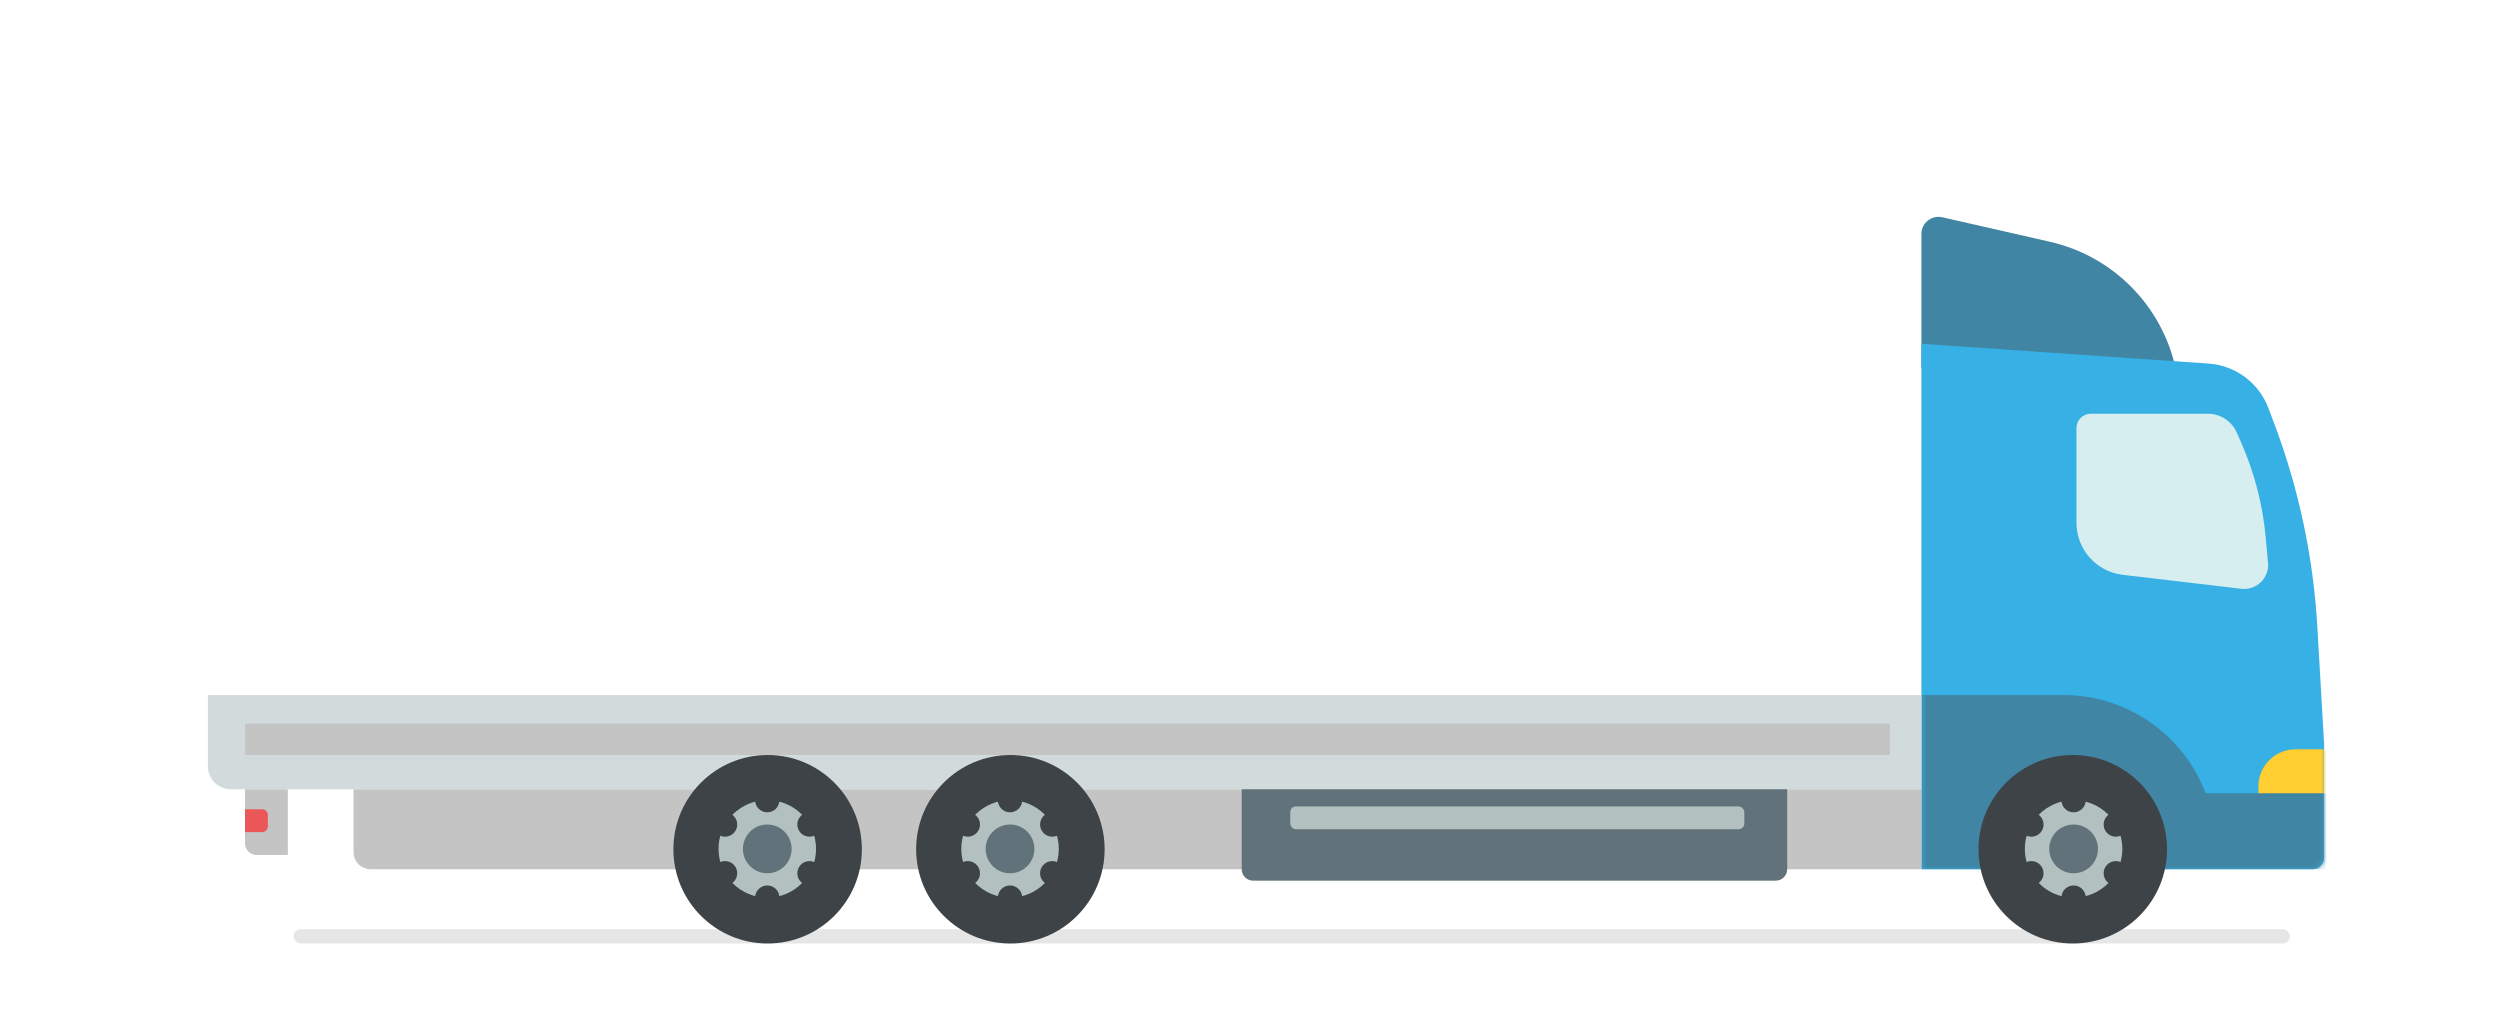
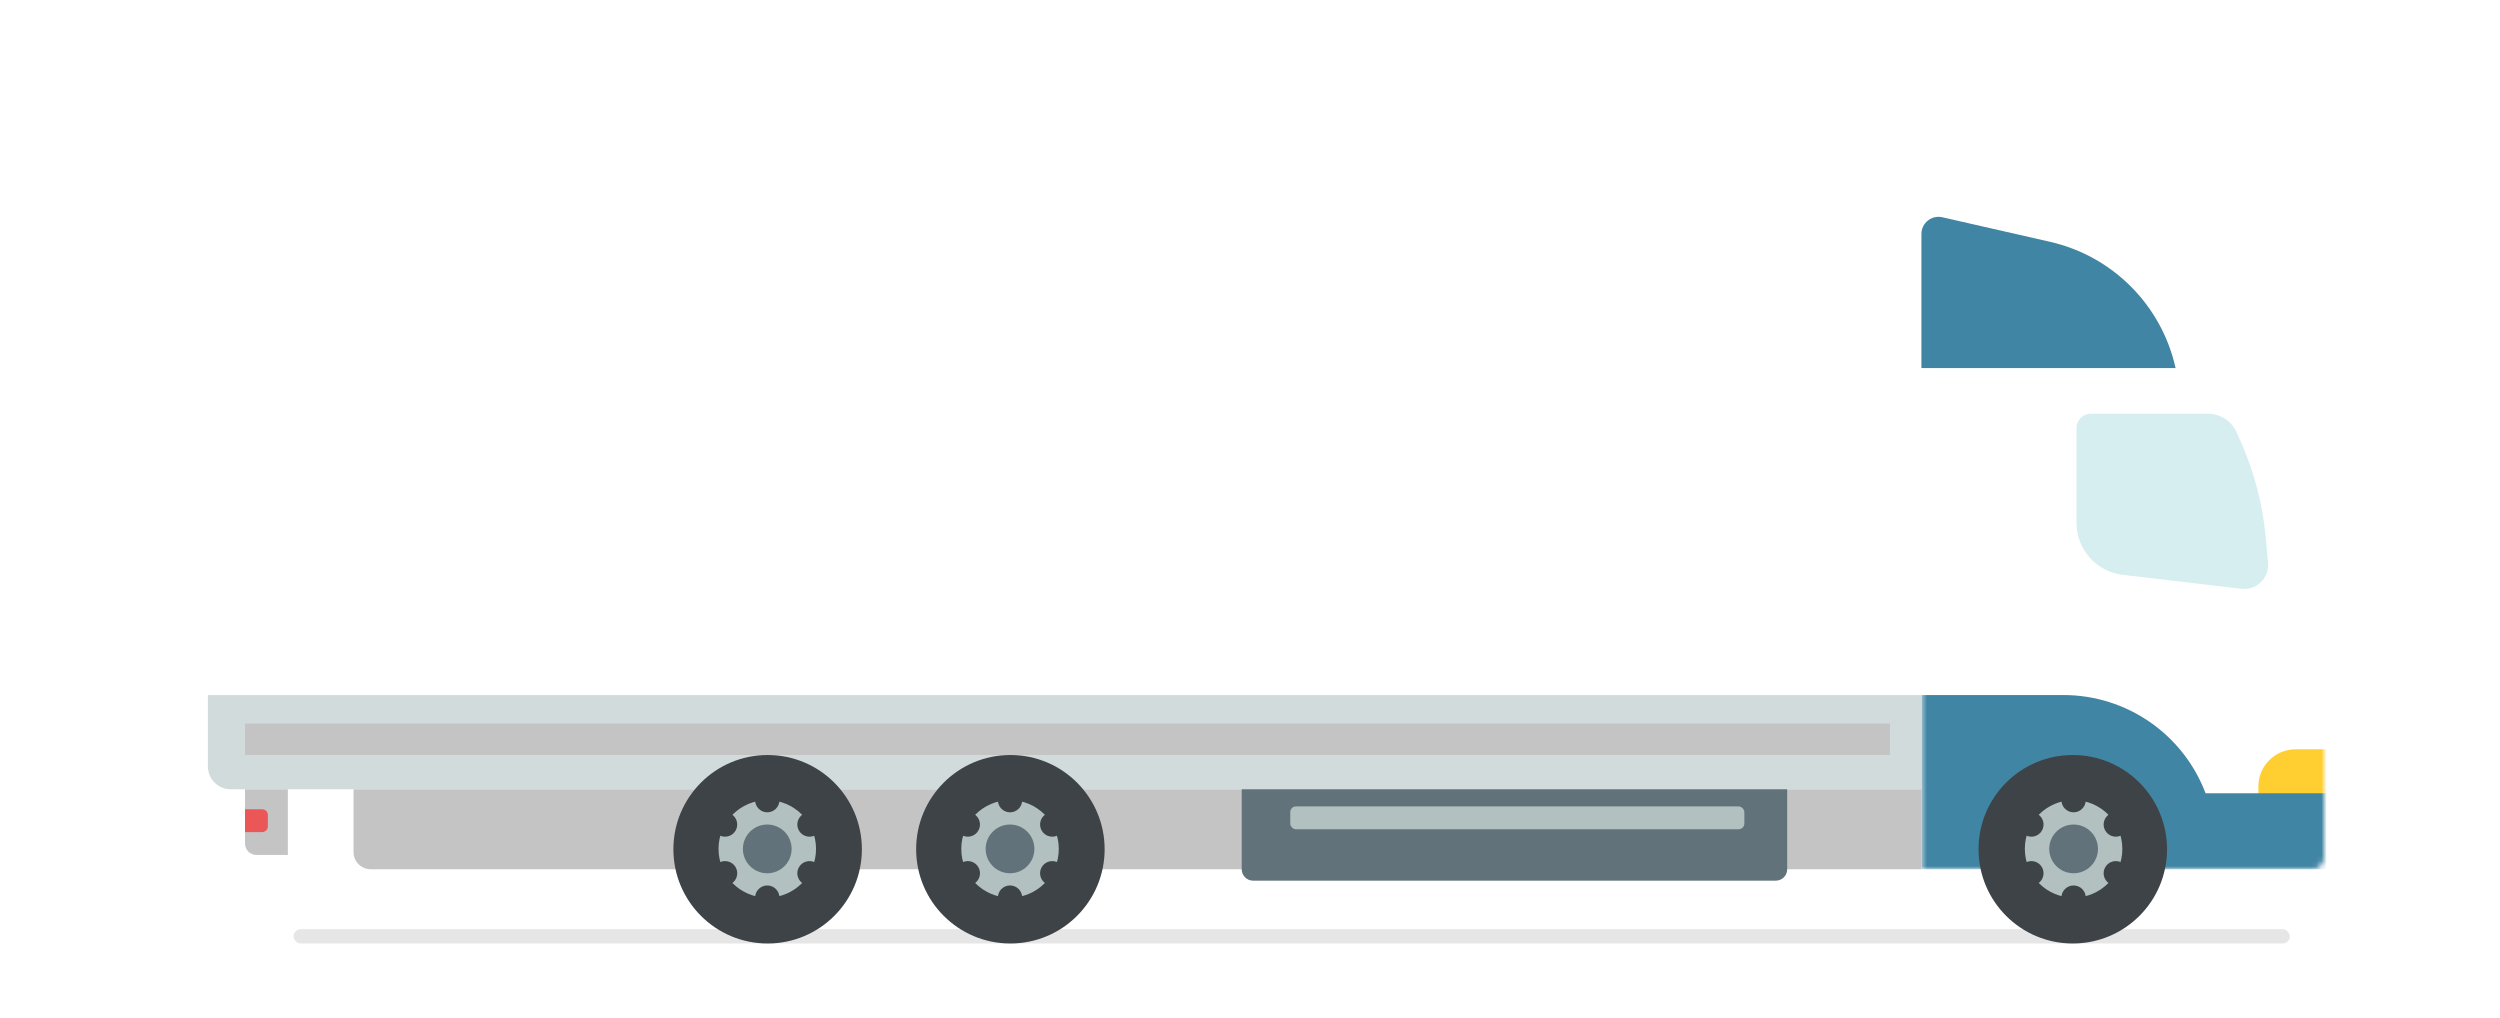
<svg xmlns="http://www.w3.org/2000/svg" width="469" height="191" viewBox="0 0 469 191" fill="none">
  <rect opacity="0.1" x="55.072" y="174.321" width="374.498" height="2.679" rx="1.339" fill="black" />
  <path d="M384.59 45.365L364.386 40.759C362.374 40.3 360.457 41.829 360.457 43.893V69.044H408.14C405.522 57.265 396.355 48.047 384.59 45.365Z" fill="#4085A3" />
-   <path d="M436 139.504V160.927C436 162.111 435.041 163.07 433.857 163.07H360.457V64.49L414.316 68.204C419.368 68.552 423.754 71.812 425.546 76.548L426.597 79.328C431.232 91.579 433.974 104.464 434.73 117.54L436 139.504Z" fill="#36B0E5" />
  <mask id="mask0_617_996" style="mask-type:alpha" maskUnits="userSpaceOnUse" x="360" y="68" width="76" height="96">
    <path d="M436 139.504V160.927C436 162.111 435.041 163.07 433.857 163.07H360.457V70.383C360.457 69.496 361.177 68.776 362.065 68.776H413.652C419.041 68.776 423.867 72.111 425.774 77.151L426.597 79.328C431.232 91.579 433.974 104.464 434.73 117.54L436 139.504Z" fill="#36B0E5" />
  </mask>
  <g mask="url(#mask0_617_996)">
    <path d="M437.07 140.568H430.641C426.795 140.568 423.676 143.686 423.676 147.533V149.14H437.07V140.568Z" fill="#FFCE31" />
    <path d="M413.765 148.822C409.574 137.729 398.953 130.389 387.095 130.389L360.457 130.389V163.07H441.893L441.893 148.822H413.765V148.822Z" fill="#4085A3" />
  </g>
  <path d="M425.481 105.597L425.057 100.9C424.499 94.706 422.93 88.644 420.415 82.957L419.608 81.132C418.662 78.995 416.545 77.616 414.208 77.616H392.237C390.75 77.616 389.545 78.821 389.545 80.308V98.08C389.545 103.061 393.273 107.254 398.22 107.836L420.488 110.456C423.317 110.788 425.736 108.434 425.481 105.597Z" fill="#D6EEF0" />
  <path d="M66.323 148.069H360.457V163.07H69.538C67.763 163.07 66.323 161.631 66.323 159.856V148.069Z" fill="#C4C4C4" />
  <path d="M54.002 148.069H45.965V158.248C45.965 159.432 46.925 160.391 48.109 160.391H54.002V148.069Z" fill="#C4C4C4" />
  <path d="M50.252 152.891C50.252 152.299 49.772 151.819 49.18 151.819H45.966L45.966 156.105H49.18C49.772 156.105 50.252 155.626 50.252 155.034V152.891Z" fill="#EB5757" />
  <circle cx="388.854" cy="159.32" r="17.68" fill="#3E4347" />
  <circle cx="389.005" cy="159.252" r="9.146" fill="#B2C1C0" />
  <circle cx="389.007" cy="159.253" r="4.573" fill="#62727A" />
  <circle cx="389.005" cy="150.105" r="2.286" fill="#3E4347" />
  <circle cx="389.005" cy="168.398" r="2.286" fill="#3E4347" />
  <circle cx="396.927" cy="154.678" r="2.286" transform="rotate(60 396.927 154.678)" fill="#3E4347" />
  <circle cx="381.085" cy="163.824" r="2.286" transform="rotate(60 381.085 163.824)" fill="#3E4347" />
  <circle cx="396.927" cy="163.825" r="2.286" transform="rotate(120 396.927 163.825)" fill="#3E4347" />
  <circle cx="381.086" cy="154.679" r="2.286" transform="rotate(120 381.086 154.679)" fill="#3E4347" />
  <path d="M39 130.389H360.457V148.069H43.286C40.919 148.069 39 146.15 39 143.783V130.389Z" fill="#D2DBDB" />
  <rect x="45.965" y="135.746" width="308.599" height="5.893" fill="#C4C4C4" />
  <path d="M232.945 148.069H335.276V163.07C335.276 164.254 334.316 165.213 333.133 165.213H235.088C233.905 165.213 232.945 164.254 232.945 163.07V148.069Z" fill="#62727A" />
  <rect x="242.053" y="151.283" width="85.186" height="4.286" rx="1.072" fill="#B2C1C0" />
  <circle cx="189.549" cy="159.32" r="17.68" fill="#3E4347" />
  <circle cx="189.482" cy="159.252" r="9.146" fill="#B2C1C0" />
  <circle cx="189.481" cy="159.253" r="4.573" fill="#62727A" />
  <circle cx="189.482" cy="150.105" r="2.286" fill="#3E4347" />
  <circle cx="189.482" cy="168.398" r="2.286" fill="#3E4347" />
  <circle cx="197.403" cy="154.678" r="2.286" transform="rotate(60 197.403 154.678)" fill="#3E4347" />
  <circle cx="181.562" cy="163.824" r="2.286" transform="rotate(60 181.562 163.824)" fill="#3E4347" />
  <circle cx="197.402" cy="163.825" r="2.286" transform="rotate(120 197.402 163.825)" fill="#3E4347" />
  <circle cx="181.56" cy="154.679" r="2.286" transform="rotate(120 181.56 154.679)" fill="#3E4347" />
  <circle cx="144.008" cy="159.32" r="17.68" fill="#3E4347" />
  <circle cx="143.941" cy="159.252" r="9.146" fill="#B2C1C0" />
  <circle cx="143.94" cy="159.253" r="4.573" fill="#62727A" />
  <circle cx="143.941" cy="150.105" r="2.286" fill="#3E4347" />
  <circle cx="143.941" cy="168.398" r="2.286" fill="#3E4347" />
  <circle cx="151.862" cy="154.678" r="2.286" transform="rotate(60 151.862 154.678)" fill="#3E4347" />
  <circle cx="136.021" cy="163.824" r="2.286" transform="rotate(60 136.021 163.824)" fill="#3E4347" />
  <circle cx="151.861" cy="163.825" r="2.286" transform="rotate(120 151.861 163.825)" fill="#3E4347" />
  <circle cx="136.019" cy="154.679" r="2.286" transform="rotate(120 136.019 154.679)" fill="#3E4347" />
</svg>